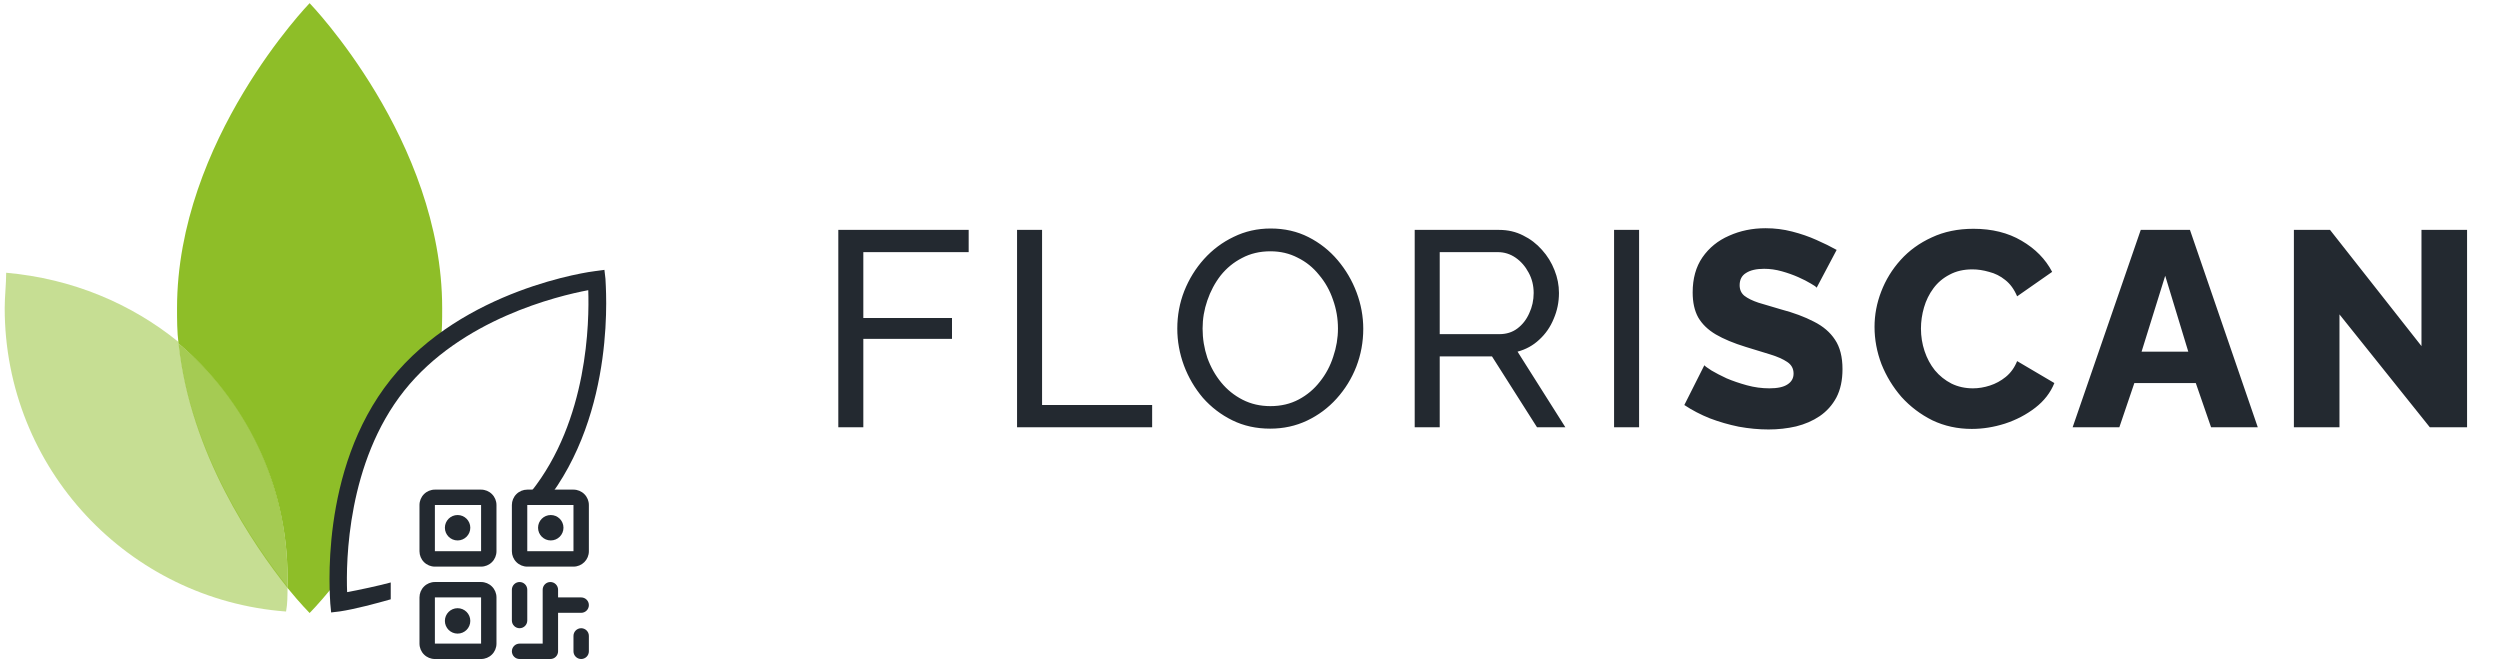
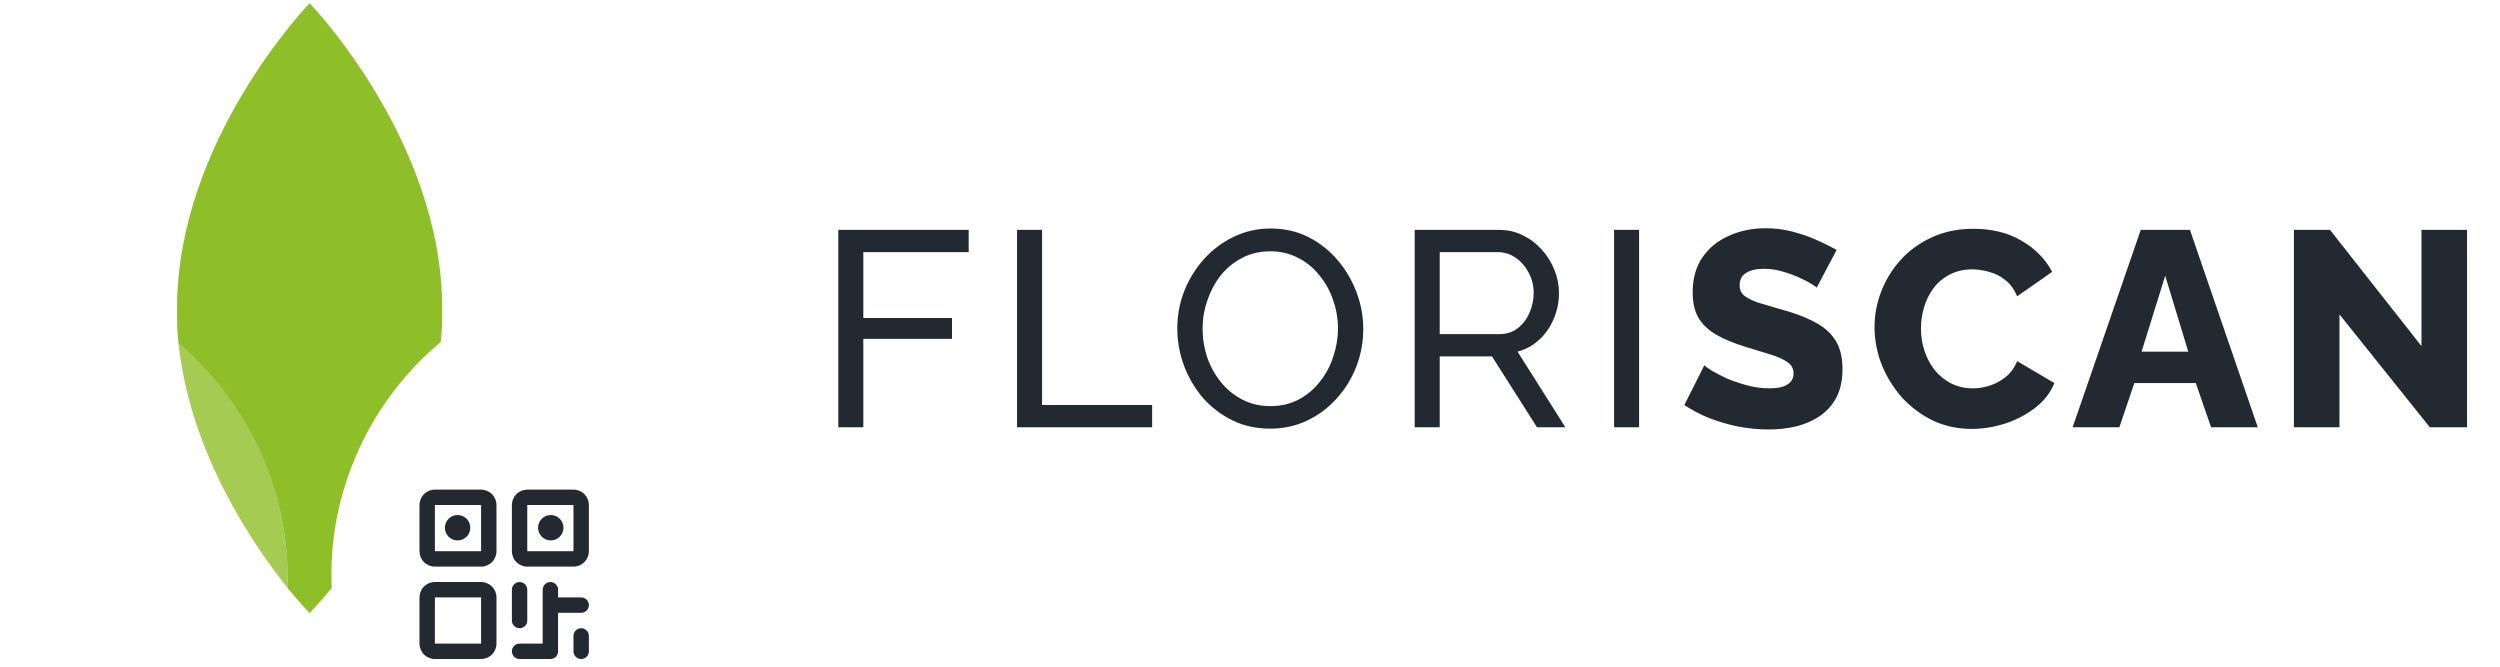
<svg xmlns="http://www.w3.org/2000/svg" width="266" height="71" viewBox="0 0 266 71" fill="none">
  <g clip-path="url(#clip0_3030_7357)">
-     <path opacity="0.5" d="M0.657 29.02C0.657 30.273 0.5 31.527 0.5 32.781C0.5 49.865 13.665 63.813 30.435 65.067C30.592 64.284 30.592 63.343 30.592 62.403C26.987 57.858 20.248 48.141 18.994 36.386C13.979 32.311 7.71 29.646 0.657 29.02Z" fill="#8EBE28" />
    <path opacity="0.8" d="M18.994 36.543C20.248 48.297 26.987 58.014 30.592 62.56V61.462C30.592 51.432 26.204 42.498 18.994 36.543Z" fill="#8EBE28" />
    <path d="M46.892 36.386C47.048 35.289 47.048 34.035 47.048 32.781C47.048 14.914 32.943 0.338 32.943 0.338C32.943 0.338 18.837 14.914 18.837 32.781C18.837 34.035 18.837 35.289 18.994 36.543C26.047 42.498 30.592 51.432 30.592 61.462V62.56C32.002 64.284 32.943 65.224 32.943 65.224C32.943 65.224 33.883 64.284 35.294 62.56C34.824 52.372 39.369 42.655 46.892 36.386Z" fill="#8EBE28" />
-     <path d="M35.233 65.165L35.141 64.204C35.141 63.631 33.847 50.044 41.574 40.377C49.3 30.709 62.813 28.898 63.349 28.842L64.31 28.713L64.421 29.674C64.421 30.247 65.697 43.834 57.97 53.52L56.491 52.337C62.591 44.702 62.702 34.166 62.591 30.875C59.356 31.485 49.078 33.944 43.015 41.56C36.952 49.176 36.804 59.731 36.934 63.002C37.968 62.823 40.564 62.262 41.574 61.974V63.767C40.057 64.201 37.718 64.823 36.157 65.054L35.233 65.165Z" fill="#232930" />
    <path d="M51.187 52.096H46.272C45.837 52.096 45.42 52.269 45.113 52.576C44.806 52.883 44.633 53.3 44.633 53.735V58.65C44.633 59.085 44.806 59.502 45.113 59.809C45.42 60.116 45.837 60.289 46.272 60.289H51.187C51.621 60.289 52.038 60.116 52.345 59.809C52.653 59.502 52.825 59.085 52.825 58.65V53.735C52.825 53.3 52.653 52.883 52.345 52.576C52.038 52.269 51.621 52.096 51.187 52.096ZM51.187 58.65H46.272V53.735H51.187V58.65ZM51.187 61.927H46.272C45.837 61.927 45.42 62.1 45.113 62.407C44.806 62.714 44.633 63.131 44.633 63.566V68.481C44.633 68.915 44.806 69.332 45.113 69.639C45.42 69.947 45.837 70.119 46.272 70.119H51.187C51.621 70.119 52.038 69.947 52.345 69.639C52.653 69.332 52.825 68.915 52.825 68.481V63.566C52.825 63.131 52.653 62.714 52.345 62.407C52.038 62.1 51.621 61.927 51.187 61.927ZM51.187 68.481H46.272V63.566H51.187V68.481ZM61.018 52.096H56.102C55.668 52.096 55.251 52.269 54.944 52.576C54.636 52.883 54.464 53.3 54.464 53.735V58.65C54.464 59.085 54.636 59.502 54.944 59.809C55.251 60.116 55.668 60.289 56.102 60.289H61.018C61.452 60.289 61.869 60.116 62.176 59.809C62.483 59.502 62.656 59.085 62.656 58.65V53.735C62.656 53.3 62.483 52.883 62.176 52.576C61.869 52.269 61.452 52.096 61.018 52.096ZM61.018 58.65H56.102V53.735H61.018V58.65ZM54.464 66.023V62.746C54.464 62.529 54.55 62.321 54.704 62.167C54.857 62.013 55.066 61.927 55.283 61.927C55.5 61.927 55.709 62.013 55.862 62.167C56.016 62.321 56.102 62.529 56.102 62.746V66.023C56.102 66.24 56.016 66.449 55.862 66.603C55.709 66.756 55.5 66.842 55.283 66.842C55.066 66.842 54.857 66.756 54.704 66.603C54.55 66.449 54.464 66.24 54.464 66.023ZM62.656 64.385C62.656 64.602 62.57 64.81 62.416 64.964C62.262 65.118 62.054 65.204 61.837 65.204H59.379V69.3C59.379 69.517 59.293 69.726 59.139 69.879C58.986 70.033 58.777 70.119 58.56 70.119H55.283C55.066 70.119 54.857 70.033 54.704 69.879C54.55 69.726 54.464 69.517 54.464 69.3C54.464 69.083 54.55 68.874 54.704 68.721C54.857 68.567 55.066 68.481 55.283 68.481H57.741V62.746C57.741 62.529 57.827 62.321 57.981 62.167C58.134 62.013 58.343 61.927 58.56 61.927C58.777 61.927 58.986 62.013 59.139 62.167C59.293 62.321 59.379 62.529 59.379 62.746V63.566H61.837C62.054 63.566 62.262 63.652 62.416 63.806C62.57 63.959 62.656 64.168 62.656 64.385ZM62.656 67.662V69.3C62.656 69.517 62.57 69.726 62.416 69.879C62.262 70.033 62.054 70.119 61.837 70.119C61.62 70.119 61.411 70.033 61.258 69.879C61.104 69.726 61.018 69.517 61.018 69.3V67.662C61.018 67.444 61.104 67.236 61.258 67.082C61.411 66.929 61.62 66.842 61.837 66.842C62.054 66.842 62.262 66.929 62.416 67.082C62.57 67.236 62.656 67.444 62.656 67.662Z" fill="#232930" />
    <circle cx="48.688" cy="56.151" r="1.352" fill="#232930" />
    <circle cx="58.601" cy="56.151" r="1.352" fill="#232930" />
-     <circle cx="48.688" cy="66.064" r="1.352" fill="#232930" />
  </g>
  <path d="M89.196 45.46V24.461H103.067V26.827H91.858V33.836H101.293V36.055H91.858V45.46H89.196ZM108.214 45.46V24.461H110.876V43.094H122.588V45.46H108.214ZM135.143 45.608C133.664 45.608 132.323 45.312 131.121 44.72C129.918 44.129 128.873 43.33 127.985 42.325C127.118 41.3 126.447 40.156 125.974 38.894C125.501 37.612 125.264 36.301 125.264 34.96C125.264 33.56 125.511 32.229 126.004 30.968C126.516 29.686 127.216 28.552 128.104 27.566C129.011 26.561 130.066 25.772 131.268 25.2C132.471 24.609 133.782 24.313 135.202 24.313C136.681 24.313 138.022 24.619 139.224 25.23C140.427 25.841 141.462 26.659 142.33 27.685C143.197 28.71 143.868 29.854 144.341 31.115C144.814 32.377 145.051 33.669 145.051 34.99C145.051 36.39 144.804 37.731 144.311 39.012C143.819 40.274 143.119 41.408 142.212 42.413C141.324 43.399 140.279 44.178 139.077 44.75C137.874 45.322 136.563 45.608 135.143 45.608ZM127.956 34.96C127.956 36.025 128.123 37.06 128.459 38.066C128.814 39.052 129.307 39.929 129.937 40.698C130.568 41.467 131.328 42.078 132.215 42.532C133.102 42.985 134.088 43.212 135.172 43.212C136.296 43.212 137.302 42.975 138.189 42.502C139.077 42.029 139.826 41.398 140.437 40.609C141.068 39.821 141.541 38.933 141.857 37.947C142.192 36.962 142.359 35.966 142.359 34.96C142.359 33.896 142.182 32.87 141.827 31.884C141.492 30.898 140.999 30.021 140.348 29.252C139.717 28.463 138.958 27.852 138.071 27.418C137.203 26.965 136.237 26.738 135.172 26.738C134.049 26.738 133.043 26.975 132.156 27.448C131.268 27.901 130.509 28.523 129.878 29.311C129.267 30.1 128.794 30.987 128.459 31.973C128.123 32.939 127.956 33.935 127.956 34.96ZM150.524 45.46V24.461H159.515C160.442 24.461 161.29 24.658 162.059 25.052C162.828 25.427 163.498 25.94 164.07 26.59C164.642 27.221 165.085 27.941 165.401 28.749C165.716 29.538 165.874 30.346 165.874 31.175C165.874 32.141 165.687 33.058 165.312 33.925C164.957 34.793 164.444 35.532 163.774 36.143C163.123 36.755 162.354 37.178 161.467 37.415L166.554 45.46H163.537L158.746 37.918H153.186V45.46H150.524ZM153.186 35.552H159.545C160.274 35.552 160.905 35.355 161.437 34.96C161.99 34.546 162.413 34.004 162.709 33.334C163.025 32.663 163.182 31.944 163.182 31.175C163.182 30.386 163.005 29.666 162.65 29.015C162.295 28.345 161.832 27.813 161.26 27.418C160.688 27.024 160.057 26.827 159.367 26.827H153.186V35.552ZM171.737 45.46V24.461H174.399V45.46H171.737ZM193.291 30.613C193.232 30.514 193.025 30.366 192.67 30.169C192.315 29.952 191.871 29.725 191.339 29.489C190.806 29.252 190.225 29.045 189.594 28.868C188.963 28.69 188.332 28.601 187.701 28.601C186.873 28.601 186.232 28.749 185.778 29.045C185.325 29.321 185.098 29.755 185.098 30.346C185.098 30.82 185.266 31.194 185.601 31.47C185.956 31.746 186.459 31.993 187.109 32.21C187.76 32.407 188.559 32.644 189.505 32.92C190.846 33.275 192.009 33.708 192.995 34.221C193.981 34.714 194.73 35.355 195.243 36.143C195.775 36.932 196.041 37.977 196.041 39.278C196.041 40.462 195.824 41.467 195.391 42.295C194.957 43.104 194.365 43.764 193.616 44.277C192.887 44.77 192.049 45.135 191.102 45.371C190.156 45.588 189.18 45.696 188.174 45.696C187.149 45.696 186.094 45.598 185.009 45.401C183.945 45.184 182.919 44.888 181.933 44.513C180.948 44.119 180.041 43.646 179.212 43.094L181.342 38.864C181.421 38.963 181.677 39.15 182.111 39.426C182.545 39.683 183.077 39.959 183.708 40.254C184.359 40.531 185.078 40.777 185.867 40.994C186.656 41.211 187.454 41.319 188.263 41.319C189.13 41.319 189.771 41.181 190.185 40.905C190.619 40.629 190.836 40.245 190.836 39.752C190.836 39.219 190.609 38.805 190.156 38.509C189.722 38.214 189.12 37.947 188.352 37.711C187.602 37.474 186.735 37.208 185.749 36.912C184.467 36.518 183.402 36.074 182.555 35.581C181.726 35.089 181.105 34.487 180.691 33.777C180.297 33.067 180.1 32.18 180.1 31.115C180.1 29.637 180.445 28.394 181.135 27.389C181.845 26.363 182.791 25.595 183.974 25.082C185.157 24.549 186.449 24.283 187.849 24.283C188.835 24.283 189.781 24.402 190.688 24.638C191.615 24.875 192.472 25.171 193.261 25.526C194.07 25.88 194.789 26.235 195.42 26.59L193.291 30.613ZM199.45 34.783C199.45 33.501 199.686 32.249 200.159 31.027C200.633 29.785 201.323 28.661 202.23 27.655C203.137 26.649 204.241 25.851 205.542 25.259C206.844 24.648 208.322 24.343 209.979 24.343C211.95 24.343 213.656 24.766 215.095 25.614C216.554 26.462 217.639 27.566 218.349 28.927L214.622 31.529C214.307 30.78 213.883 30.198 213.35 29.785C212.838 29.37 212.266 29.084 211.635 28.927C211.024 28.749 210.432 28.661 209.86 28.661C208.934 28.661 208.125 28.848 207.435 29.223C206.745 29.577 206.173 30.061 205.72 30.672C205.266 31.283 204.931 31.963 204.714 32.712C204.497 33.462 204.389 34.211 204.389 34.96C204.389 35.788 204.517 36.587 204.773 37.356C205.03 38.125 205.394 38.805 205.868 39.397C206.36 39.988 206.952 40.462 207.642 40.816C208.332 41.152 209.091 41.319 209.919 41.319C210.511 41.319 211.112 41.221 211.724 41.023C212.335 40.826 212.897 40.521 213.409 40.107C213.942 39.673 214.346 39.111 214.622 38.421L218.585 40.757C218.171 41.782 217.491 42.66 216.545 43.389C215.598 44.119 214.523 44.681 213.321 45.075C212.138 45.45 210.964 45.637 209.801 45.637C208.283 45.637 206.883 45.332 205.601 44.72C204.339 44.09 203.245 43.261 202.318 42.236C201.411 41.191 200.702 40.028 200.189 38.746C199.696 37.445 199.45 36.124 199.45 34.783ZM227.776 24.461H233.011L240.227 45.46H235.258L233.632 40.757H227.095L225.498 45.46H220.529L227.776 24.461ZM232.833 37.415L230.378 29.341L227.864 37.415H232.833ZM248.92 33.452V45.46H244.07V24.461H247.915L257.645 36.824V24.461H262.496V45.46H258.532L248.92 33.452Z" fill="#232930" />
  <defs>
    <clipPath id="clip0_3030_7357">
      <rect width="64" height="70.243" fill="white" transform="translate(0.5 0.338)" />
    </clipPath>
  </defs>
</svg>